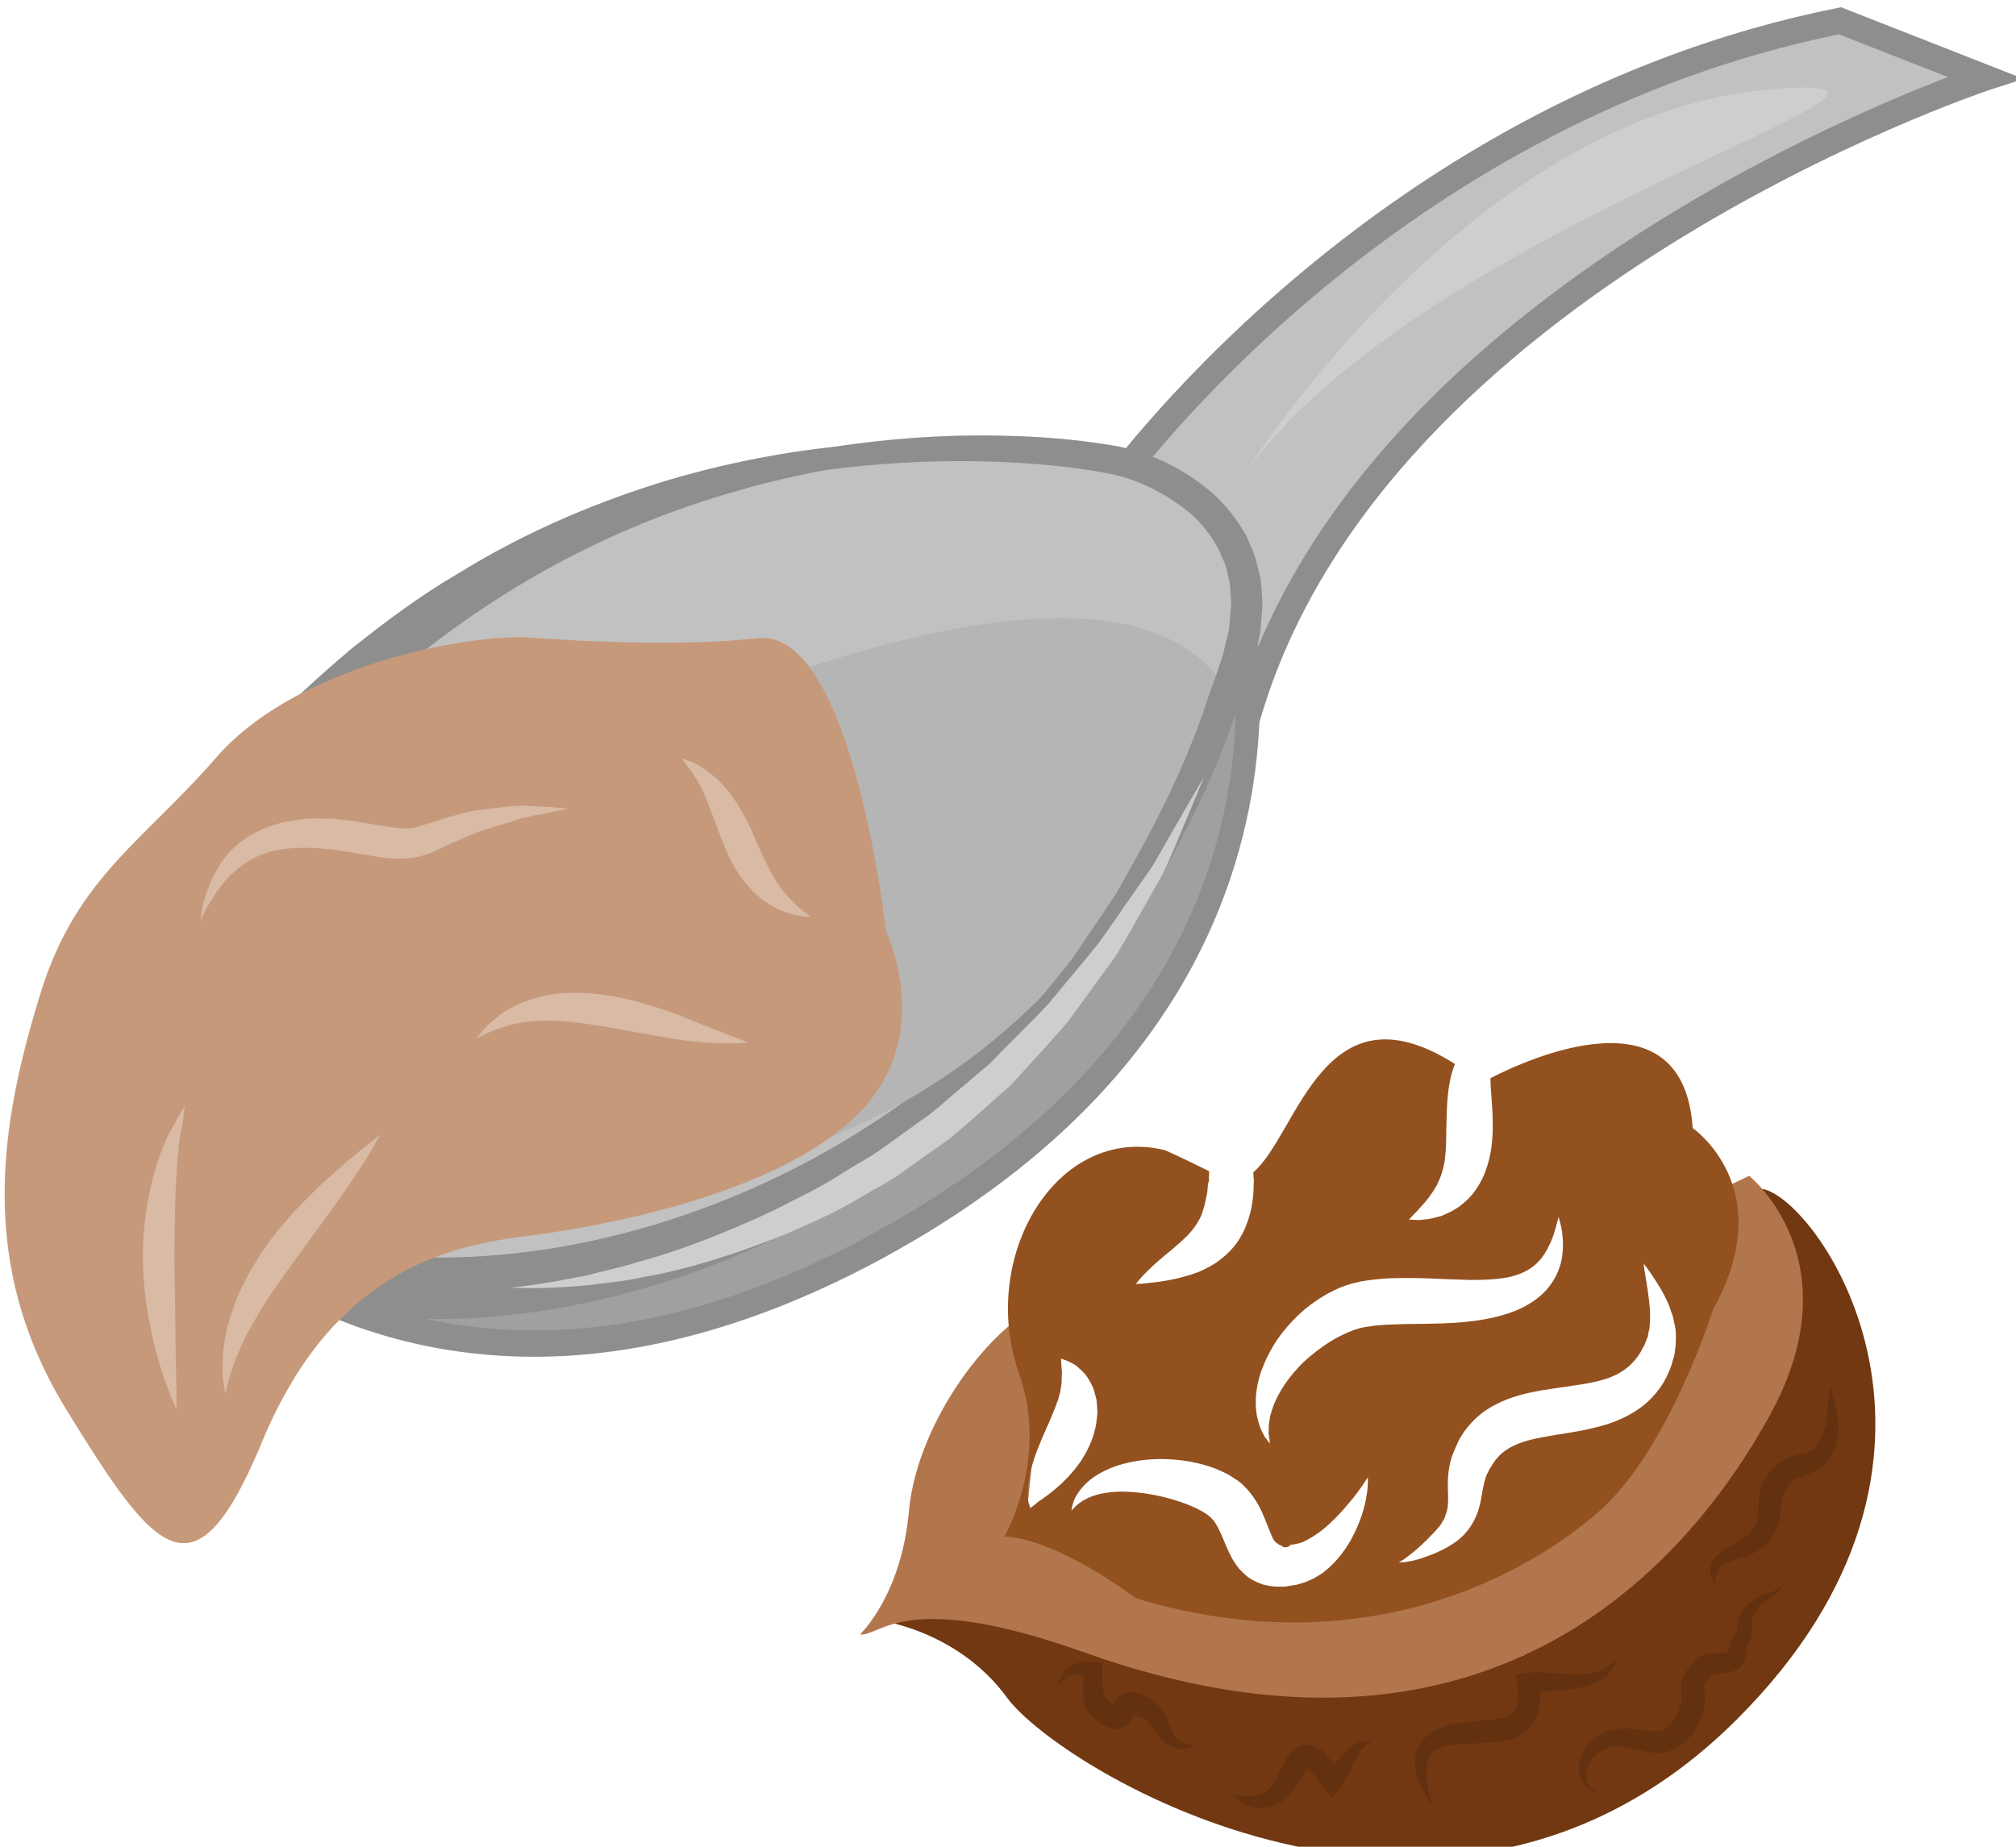
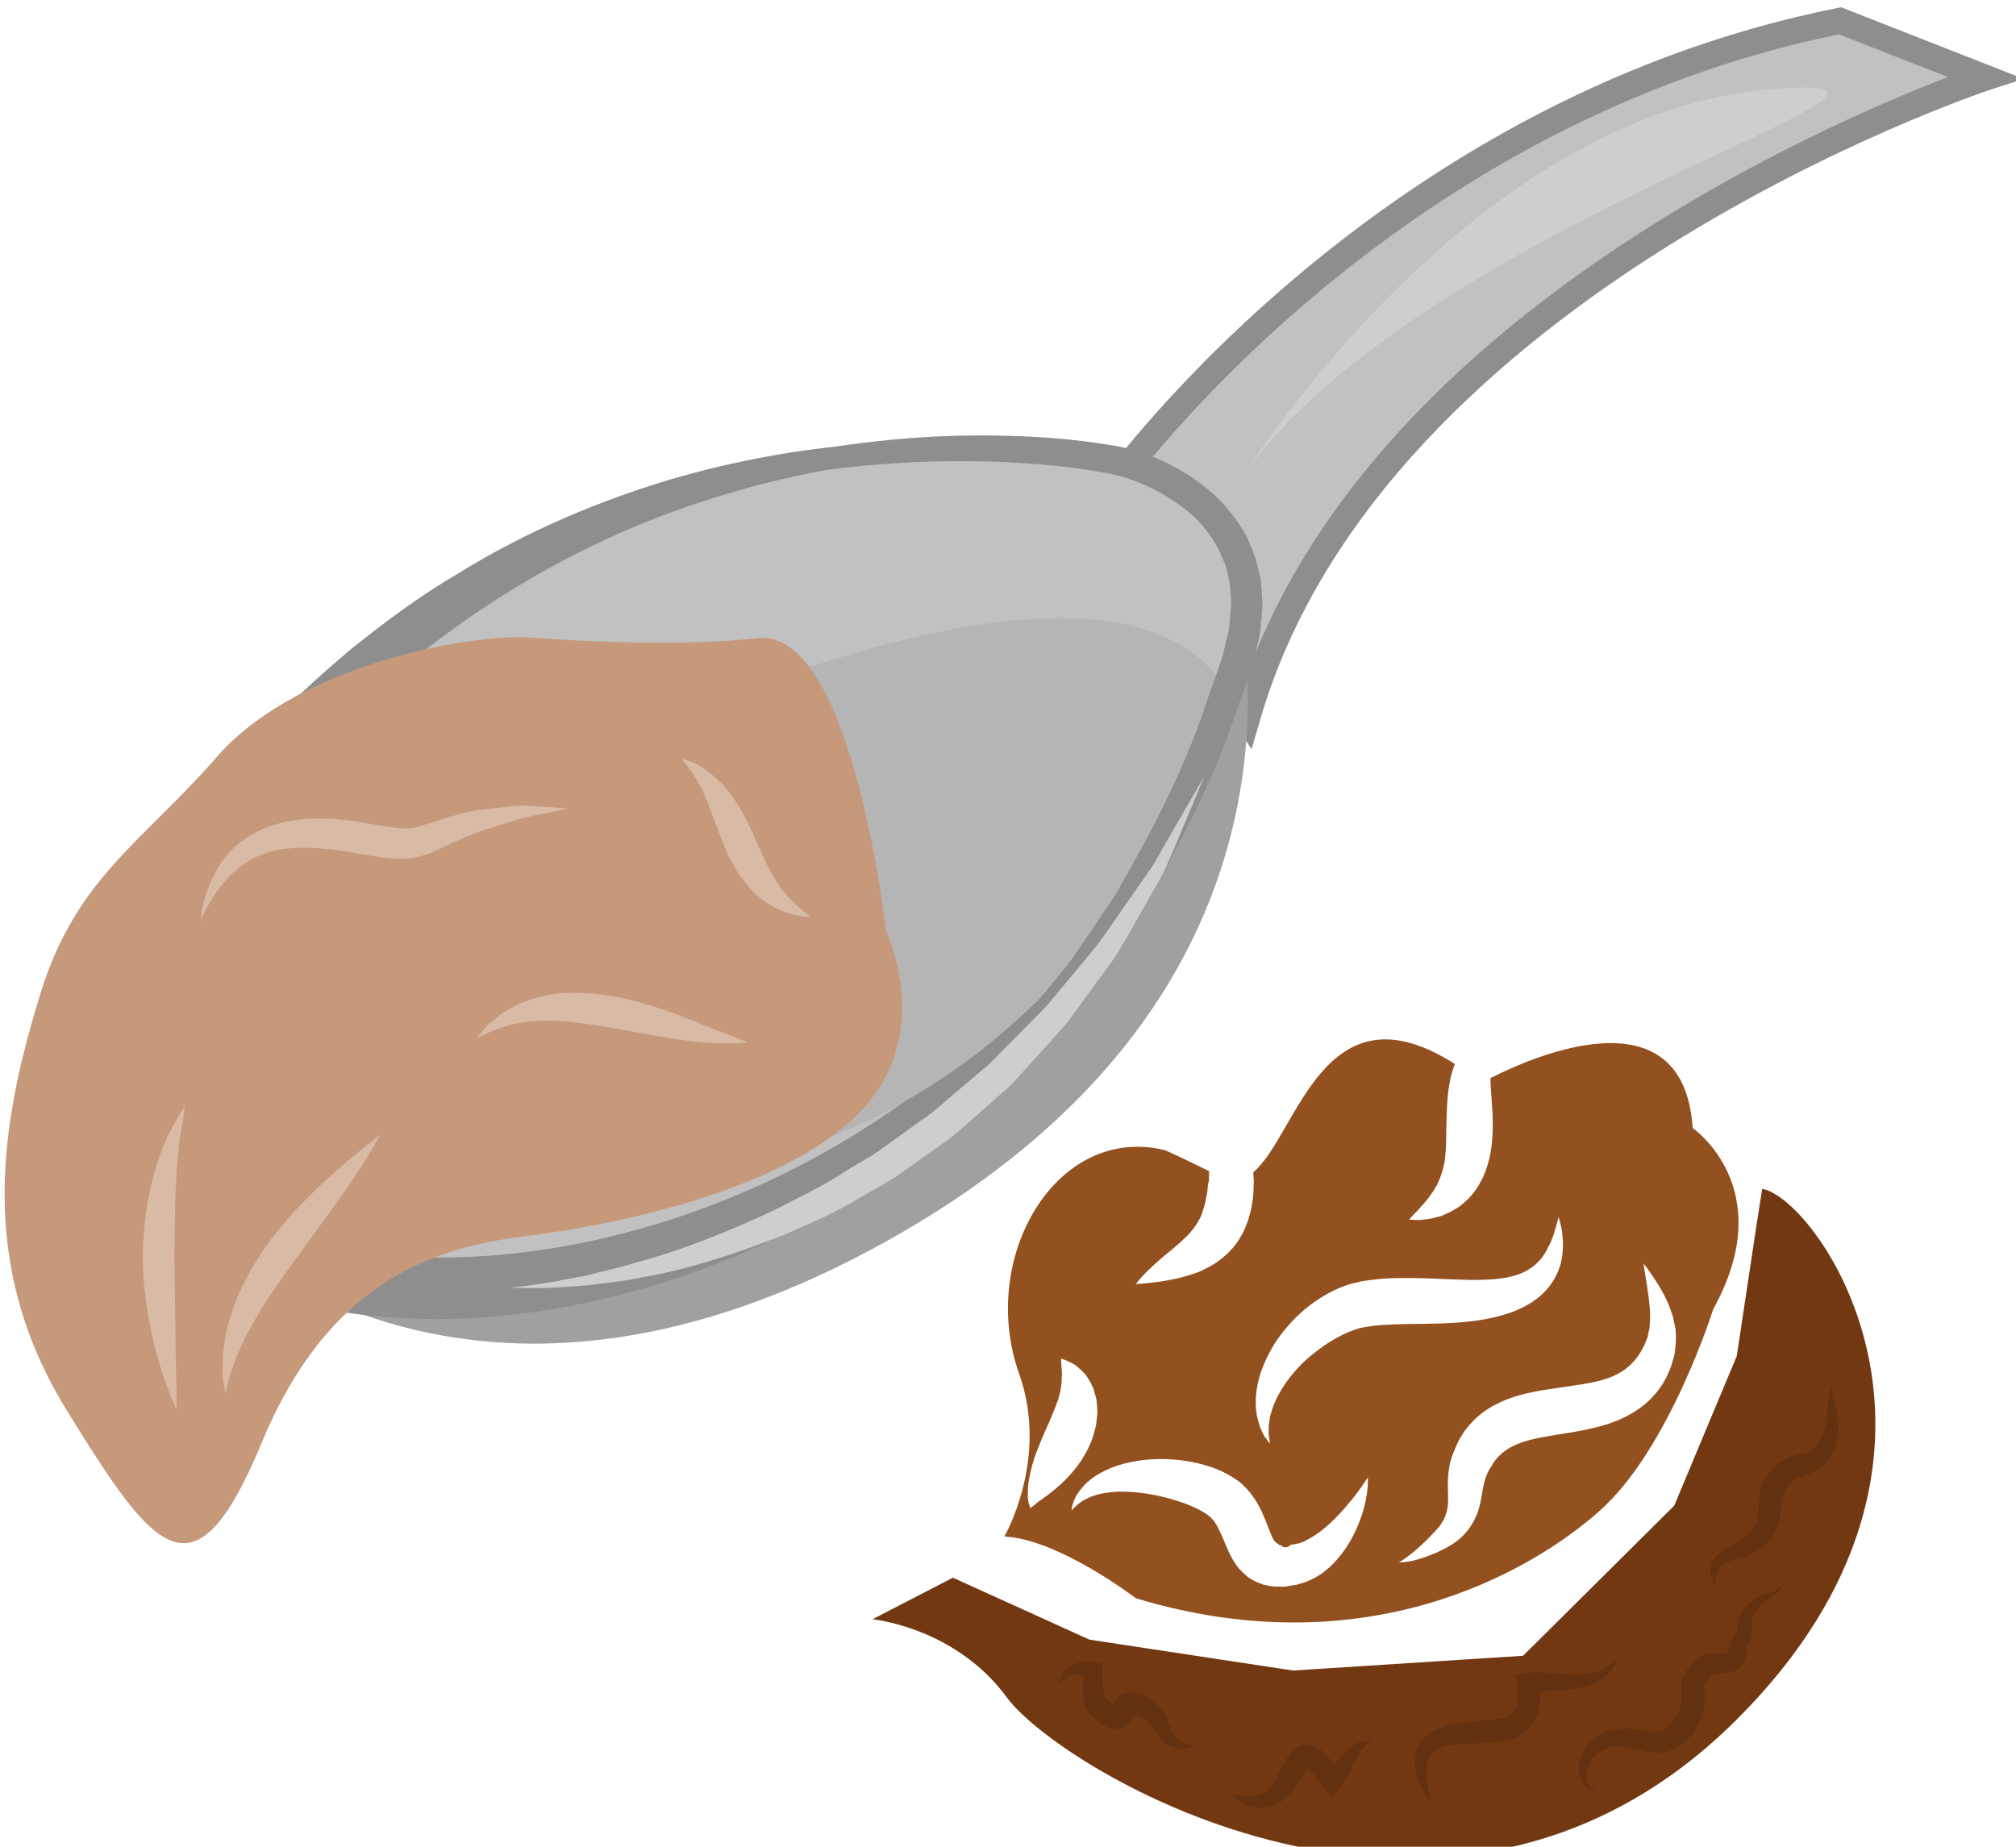
<svg xmlns="http://www.w3.org/2000/svg" xmlns:ns1="http://www.inkscape.org/namespaces/inkscape" xmlns:ns2="http://sodipodi.sourceforge.net/DTD/sodipodi-0.dtd" width="1438.245mm" height="1317.798mm" viewBox="0 0 1438.245 1317.798" version="1.1" id="svg8" ns1:version="0.92.4 (5da689c313, 2019-01-14)" ns2:docname="Máslo z vlašských ořechů.svg">
  <defs id="defs2">
    <style type="text/css" id="style2">
   
    .fil4 {fill:#C0C3C4;fill-rule:nonzero}
    .fil1 {fill:#CE9C5F;fill-rule:nonzero}
    .fil0 {fill:#E2BF7F;fill-rule:nonzero}
    .fil3 {fill:#F4D398;fill-rule:nonzero}
    .fil2 {fill:#F9E4B9;fill-rule:nonzero}
   
  </style>
    <style type="text/css" id="style2-1">
   
    .fil1 {fill:#7C4411;fill-rule:nonzero}
    .fil5 {fill:#8E8E8E;fill-rule:nonzero}
    .fil2 {fill:#A0612D;fill-rule:nonzero}
    .fil6 {fill:#A0A0A0;fill-rule:nonzero}
    .fil7 {fill:#B5B5B5;fill-rule:nonzero}
    .fil4 {fill:#C1C1C1;fill-rule:nonzero}
    .fil8 {fill:#C6916A;fill-rule:nonzero}
    .fil9 {fill:#CECECE;fill-rule:nonzero}
    .fil10 {fill:#DBA783;fill-rule:nonzero}
    .fil0 {fill:#EDD9B2;fill-rule:nonzero}
    .fil3 {fill:#F4E9D7;fill-rule:nonzero}
   
  </style>
    <style type="text/css" id="style2-2">
   
    .str0 {stroke:white;stroke-width:70.56}
    .fil5 {fill:#9C572E;fill-rule:nonzero}
    .fil6 {fill:#AF6E4E;fill-rule:nonzero}
    .fil3 {fill:#B6795C;fill-rule:nonzero}
    .fil4 {fill:#E5AC81;fill-rule:nonzero}
    .fil1 {fill:#EFDBA8;fill-rule:nonzero}
    .fil2 {fill:#F4E7C9;fill-rule:nonzero}
    .fil0 {fill:white;fill-rule:nonzero}
   
  </style>
    <style type="text/css" id="style2-25">
   
    .str0 {stroke:white;stroke-width:70.56}
    .fil2 {fill:#DDBD7C;fill-rule:nonzero}
    .fil1 {fill:#EFD695;fill-rule:nonzero}
    .fil0 {fill:white;fill-rule:nonzero}
   
  </style>
    <style type="text/css" id="style2-9">
   
    .fil0 {fill:#628C2C;fill-rule:nonzero}
    .fil1 {fill:#914E1D;fill-rule:nonzero}
    .fil2 {fill:#C18761;fill-rule:nonzero}
    .fil3 {fill:#D1AA8F;fill-rule:nonzero}
   
  </style>
    <style type="text/css" id="style2-8">
   
    .fil3 {fill:#633110;fill-rule:nonzero}
    .fil0 {fill:#723811;fill-rule:nonzero}
    .fil2 {fill:#93511F;fill-rule:nonzero}
    .fil1 {fill:#B2764D;fill-rule:nonzero}
   
  </style>
  </defs>
  <ns2:namedview id="base" pagecolor="#ffffff" bordercolor="#666666" borderopacity="1.0" ns1:pageopacity="0.0" ns1:pageshadow="2" ns1:zoom="0.0875" ns1:cx="7401.6862" ns1:cy="1487.1218" ns1:document-units="mm" ns1:current-layer="Vrstva_x0020_1-4" showgrid="false" ns1:window-width="1920" ns1:window-height="1001" ns1:window-x="-9" ns1:window-y="-9" ns1:window-maximized="1" />
  <g ns1:label="Vrstva 1" ns1:groupmode="layer" id="layer1" transform="translate(1910.504,775.497)">
    <g transform="matrix(0.265,0,0,0.265,-4006.298,-4057.124)" id="Vrstva_x0020_1-4">
      <path d="m 10880,13725 c 0,0 706,-1030 1982,-1285 l 391,153 c 0,0 -1647,537 -1987,1724 z" style="fill:#c1c1c1;fill-rule:nonzero" id="path23" class="fil4" ns1:connector-curvature="0" />
      <path d="m 10923,13726 331,509 c 333,-984 1557,-1513 1899,-1644 l -294,-115 c -1146,234 -1833,1110 -1936,1250 z m 355,675 -440,-676 13,-20 c 7,-10 729,-1045 2004,-1300 l 10,-2 492,193 -93,30 c -17,6 -1633,546 -1964,1700 z" style="fill:#8e8e8e;fill-rule:nonzero" id="path25" class="fil5" ns1:connector-curvature="0" />
      <path d="m 11030,13851 188,40 c 0,0 383,1139 -969,1860 -1278,681 -1974,-234 -1998,-304 z" style="fill:#a0a0a0;fill-rule:nonzero" id="path27" class="fil6" ns1:connector-curvature="0" />
-       <path d="m 8299,15460 c 76,116 435,506 1048,506 281,0 579,-83 886,-247 1229,-655 1002,-1644 957,-1798 l -154,-33 z m 1048,577 c -728,0 -1109,-520 -1129,-579 l -10,-27 2816,-1617 221,46 6,19 c 4,12 377,1176 -985,1903 -318,169 -627,255 -919,255 z" style="fill:#8e8e8e;fill-rule:nonzero" id="path29" class="fil5" ns1:connector-curvature="0" />
      <path d="m 10925,13626 c 0,0 -1532,-345 -2523,1111 -991,1457 2139,1703 2838,-573 135,-439 -315,-538 -315,-538 z" style="fill:#c1c1c1;fill-rule:nonzero" id="path31" class="fil4" ns1:connector-curvature="0" />
      <path d="m 10925,13626 c 0,0 29,4 81,24 51,20 130,54 201,138 33,43 62,99 74,166 12,67 3,140 -15,215 -39,146 -97,309 -182,480 -85,171 -201,349 -351,518 -151,169 -338,327 -559,457 -221,129 -474,230 -751,280 -138,25 -282,37 -428,29 -147,-7 -297,-33 -442,-94 -142,-60 -281,-160 -358,-307 -39,-72 -60,-152 -65,-231 -5,-80 5,-157 24,-229 19,-72 47,-139 79,-202 31,-63 69,-121 107,-178 78,-108 158,-211 245,-304 84,-95 177,-179 269,-257 94,-75 188,-145 286,-202 192,-119 389,-199 572,-254 368,-108 680,-111 889,-97 106,8 187,20 241,30 55,10 83,18 83,18 0,0 -29,-5 -84,-11 -54,-5 -136,-11 -240,-10 -208,1 -514,26 -863,150 -347,123 -733,357 -1047,728 -80,90 -152,191 -224,296 -67,103 -128,215 -156,333 -30,118 -25,240 31,341 54,103 158,180 277,231 120,51 253,75 385,83 132,8 264,-2 392,-22 257,-42 497,-130 708,-245 211,-115 394,-258 545,-412 150,-154 269,-319 361,-479 91,-160 158,-315 205,-455 21,-68 33,-134 27,-195 -7,-60 -28,-113 -56,-155 -60,-83 -134,-124 -183,-147 -49,-24 -78,-31 -78,-31 z" style="fill:#8e8e8e;fill-rule:nonzero" id="path33" class="fil5" ns1:connector-curvature="0" />
      <path d="m 9354,14487 c 0,0 1526,-799 1860,-241 0,0 -415,1461 -1956,1312 z" style="fill:#b5b5b5;fill-rule:nonzero" id="path35" class="fil7" ns1:connector-curvature="0" />
      <path d="m 10294,14891 c 0,0 -91,-819 -346,-789 -255,29 -630,-3 -630,-3 -216,0 -630,97 -826,323 -195,225 -376,324 -472,629 -113,362 -173,737 67,1128 240,390 345,525 526,90 180,-436 465,-526 705,-556 241,-30 691,-120 901,-330 211,-211 75,-492 75,-492 z" style="fill:#c6997b;fill-opacity:1;fill-rule:nonzero" id="path37" class="fil8" ns1:connector-curvature="0" />
      <path d="m 8947,14138 c 0,0 16,-13 47,-37 31,-24 76,-61 136,-105 123,-83 307,-200 561,-291 63,-22 129,-46 201,-63 70,-20 145,-34 223,-49 156,-26 325,-41 503,-36 89,2 181,9 274,24 98,14 192,57 272,123 41,34 74,77 101,124 10,26 23,50 28,77 l 10,40 3,41 c 3,28 -1,54 -3,81 -1,28 -10,53 -15,79 -6,27 -15,51 -23,75 l -26,72 c -64,196 -159,375 -258,542 -28,40 -55,79 -83,119 -13,19 -27,39 -40,58 -16,18 -31,36 -46,54 -30,36 -60,71 -89,106 -32,33 -64,64 -96,96 -254,252 -546,406 -798,494 -255,88 -474,107 -623,105 -37,-2 -70,0 -99,-3 -28,-4 -52,-6 -72,-8 -39,-5 -59,-7 -59,-7 0,0 20,1 59,3 20,1 44,2 73,4 28,2 61,-2 98,-3 147,-6 363,-35 608,-131 244,-96 522,-255 763,-505 30,-31 61,-62 91,-94 28,-35 56,-70 85,-105 14,-17 28,-35 42,-53 13,-19 26,-38 39,-57 26,-38 52,-77 78,-116 94,-163 186,-336 248,-527 l 25,-70 c 8,-24 17,-47 21,-70 5,-22 13,-45 13,-67 2,-23 6,-46 3,-67 l -2,-33 -7,-32 c -3,-22 -15,-40 -22,-60 -20,-38 -46,-73 -79,-101 -66,-55 -150,-96 -233,-109 -88,-16 -177,-24 -264,-28 -173,-8 -338,2 -491,22 -77,12 -151,23 -220,41 -71,14 -137,35 -200,54 -252,79 -440,186 -567,262 -62,40 -108,75 -141,97 -32,22 -49,34 -49,34 z" style="fill:#8e8e8e;fill-rule:nonzero" id="path39" class="fil5" ns1:connector-curvature="0" />
      <path d="m 11259,13660 c 0,0 606,-969 1417,-1036 646,-54 -932,354 -1417,1036 z" style="fill:#cecece;fill-rule:nonzero" id="path41" class="fil9" ns1:connector-curvature="0" />
      <path d="m 11150.143,14475.571 c 0,0 -13,32 -37,89 -12,29 -27,64 -44,105 -9,20 -18,42 -29,65 -12,22 -25,45 -39,69 -28,49 -57,103 -92,159 -39,53 -80,110 -124,170 -48,57 -102,114 -156,174 -31,27 -62,54 -93,82 -32,27 -62,57 -99,81 -35,25 -70,49 -104,74 -34,24 -71,42 -106,63 -69,43 -142,73 -210,103 -138,55 -267,94 -377,113 -55,12 -106,16 -150,22 -44,3 -82,7 -113,7 -31,1 -55,1 -72,0 -16,0 -25,-1 -25,-1 0,0 9,0 25,-2 16,-2 40,-5 71,-10 30,-4 67,-13 110,-20 43,-12 91,-21 144,-38 106,-28 228,-76 358,-136 64,-33 133,-65 198,-108 33,-21 69,-39 101,-63 33,-24 66,-47 100,-72 34,-22 64,-51 95,-77 31,-26 61,-51 91,-77 54,-56 109,-108 158,-161 46,-55 90,-108 131,-158 38,-51 71,-102 103,-147 16,-22 31,-44 45,-64 13,-21 24,-42 35,-61 22,-38 41,-71 56,-97 31,-54 49,-84 49,-84 z" style="fill:#cecece;fill-rule:nonzero" id="path43" class="fil9" ns1:connector-curvature="0" />
      <path d="m 8384,16179 c 0,0 -5,-11 -13,-30 -8,-20 -20,-49 -31,-86 -22,-73 -46,-177 -47,-295 1,-118 25,-225 55,-296 13,-37 32,-63 41,-82 l 17,-28 c 0,0 -1,11 -4,33 -2,21 -11,50 -13,87 -8,74 -10,175 -11,286 2,112 3,214 4,288 1,38 2,69 2,90 0,21 0,33 0,33 z" style="fill:#d8baa5;fill-opacity:1;fill-rule:nonzero" id="path45" class="fil10" ns1:connector-curvature="0" />
      <path d="m 8932,15439 c 0,0 -22,43 -64,106 -42,64 -104,147 -169,237 -33,45 -63,88 -88,128 -24,41 -46,79 -59,113 -8,16 -13,32 -18,46 -5,14 -9,26 -11,36 -5,21 -8,32 -8,32 0,0 -2,-12 -5,-33 -2,-11 -3,-24 -2,-39 0,-16 0,-34 3,-53 4,-40 17,-85 36,-134 20,-48 49,-98 83,-146 70,-95 149,-165 206,-215 58,-49 96,-78 96,-78 z" style="fill:#d8baa5;fill-opacity:1;fill-rule:nonzero" id="path47" class="fil10" ns1:connector-curvature="0" />
      <path d="m 9438,14561 c 0,0 -15,3 -43,9 -14,3 -31,6 -51,10 -10,3 -20,4 -31,7 -11,3 -22,7 -34,11 -24,7 -50,15 -78,24 -26,11 -55,22 -85,36 -14,7 -30,15 -48,22 -9,3 -19,7 -29,10 -11,2 -23,5 -34,5 -11,0 -21,0 -33,1 -9,-1 -20,-2 -30,-3 -20,-2 -38,-6 -58,-9 -75,-14 -143,-22 -204,-15 -30,3 -57,11 -81,22 -24,11 -45,26 -62,42 -35,32 -55,68 -70,92 -13,26 -20,40 -20,40 4,1 -2,-67 58,-160 16,-22 37,-45 65,-64 28,-19 61,-33 97,-42 73,-18 154,-13 231,2 19,2 38,7 55,9 l 25,3 23,2 c 7,0 13,-2 20,-2 7,-1 15,-4 22,-6 16,-5 32,-10 48,-15 32,-11 65,-19 95,-26 31,-3 59,-7 85,-10 13,-1 25,-2 37,-3 12,-1 23,1 33,1 21,1 39,2 53,3 29,2 44,4 44,4 z" style="fill:#d8baa5;fill-opacity:1;fill-rule:nonzero" id="path49" class="fil10" ns1:connector-curvature="0" />
      <path d="m 9923,15191 c 0,0 -44,5 -115,0 -70,-5 -165,-24 -265,-42 -49,-8 -96,-15 -138,-17 -42,-1 -80,1 -112,9 -16,3 -30,9 -43,13 -13,3 -23,9 -32,13 -17,8 -27,13 -27,13 0,0 7,-8 20,-24 6,-7 14,-17 26,-25 11,-9 24,-21 40,-29 32,-20 75,-34 124,-42 49,-6 103,-3 157,6 108,20 196,58 260,84 64,25 105,41 105,41 z" style="fill:#d8baa5;fill-opacity:1;fill-rule:nonzero" id="path51" class="fil10" ns1:connector-curvature="0" />
      <path d="m 10092,14853 c 0,0 -9,-1 -23,-2 -16,-1 -37,-7 -63,-18 -25,-13 -56,-31 -80,-60 -26,-28 -47,-64 -63,-101 -31,-74 -49,-136 -73,-179 -12,-21 -24,-38 -33,-49 -9,-12 -14,-19 -14,-19 0,0 7,3 22,8 14,5 34,16 56,33 22,17 46,42 66,72 20,30 38,65 53,100 30,70 56,124 90,160 17,18 32,32 44,41 11,9 18,14 18,14 z" style="fill:#d8baa5;fill-opacity:1;fill-rule:nonzero" id="path53" class="fil10" ns1:connector-curvature="0" />
      <g transform="matrix(0.523,0,0,0.523,6149.283,8454.29)" id="Vrstva_x0020_1-8">
        <path d="m 12435,13634 c 292,51 1219,1385 -131,2732 -1488,1486 -3491,252 -3756,-112 -266,-364 -693,-404 -693,-404 l 414,-214 703,319 1048,159 1184,-76 778,-773 322,-770 104,-690 z" style="fill:#723811;fill-rule:nonzero" id="path7" class="fil0" ns1:connector-curvature="0" />
-         <path d="m 12368,13567 c 0,0 544,437 106,1233 -437,796 -1478,1953 -3528,1221 -929,-332 -1049,-80 -1155,-93 0,0 213,-199 252,-637 32,-349 266,-739 514,-951 29,-25 74,117 107,275 63,305 -43,757 -10,742 l 1207,412 1343,-203 673,-656 339,-860 10,-416 z" style="fill:#b2764d;fill-rule:nonzero" id="path9" class="fil1" ns1:connector-curvature="0" />
        <path d="m 9596,13585 v 0 c 0,-1 -1,0 -1,0 z" style="fill:#93511f;fill-rule:nonzero" id="path11" class="fil2" ns1:connector-curvature="0" />
        <path d="m 11985,14474 -1,11 -1,3 -2,10 -2,6 c -3,9 -5,17 -8,26 -4,17 -12,35 -19,52 -30,71 -87,142 -160,190 -72,49 -154,77 -230,94 -78,19 -152,28 -220,40 -68,11 -130,25 -179,47 -48,22 -83,50 -111,91 -7,12 -15,24 -22,35 -5,11 -11,21 -15,32 -9,22 -14,47 -20,78 -5,30 -10,66 -22,102 -12,37 -30,70 -52,99 -6,7 -12,14 -18,21 -6,7 -10,10 -15,15 -7,6 -13,12 -20,18 -6,4 -12,8 -17,12 -24,16 -46,29 -68,39 -43,22 -82,34 -114,45 -32,10 -60,14 -78,16 -17,0 -27,1 -27,1 0,0 8,-5 24,-14 15,-10 34,-25 59,-45 24,-21 53,-47 82,-78 15,-15 31,-32 45,-49 l 10,-14 1,-1 1,-1 v -1 c 1,-1 -7,9 -4,4 l 3,-4 5,-8 c 3,-6 8,-12 10,-17 l 4,-13 c 16,-38 15,-75 13,-140 -1,-33 0,-72 8,-115 4,-21 10,-42 18,-63 l 13,-31 11,-25 c 5,-13 21,-39 34,-59 15,-19 29,-37 46,-54 33,-34 72,-62 113,-83 82,-44 165,-61 241,-75 72,-11 144,-21 214,-32 65,-11 122,-25 168,-48 45,-23 82,-53 111,-94 7,-11 15,-21 20,-32 l 9,-17 3,-4 v -1 l 1,-1 c -4,13 -1,3 -2,6 l 1,-3 4,-10 c 5,-14 11,-28 16,-41 1,-9 3,-18 5,-27 4,-9 4,-21 5,-33 0,-11 2,-22 2,-34 -1,-23 0,-45 -3,-66 -4,-43 -10,-82 -15,-114 -6,-32 -9,-58 -12,-75 -2,-18 -4,-27 -4,-27 0,0 24,29 60,85 18,28 40,62 60,106 11,21 18,47 28,73 5,13 7,28 10,42 3,15 8,30 8,49 1,18 1,37 0,57 -1,14 -3,29 -5,44 z m -1543,-136 c -15,3 -30,4 -43,6 l -20,4 -15,3 c -55,16 -107,41 -155,71 -48,30 -92,65 -132,101 -38,37 -71,76 -98,115 -26,39 -47,77 -60,113 -8,19 -11,36 -17,53 -2,16 -5,32 -7,47 0,14 0,27 -1,39 0,11 3,22 4,30 2,17 3,26 3,26 0,0 -6,-7 -16,-21 -5,-7 -12,-14 -17,-26 -6,-11 -13,-25 -19,-41 -5,-16 -10,-34 -15,-54 -3,-20 -6,-43 -6,-67 -1,-48 8,-102 26,-159 20,-55 48,-114 86,-170 39,-55 87,-109 144,-157 58,-47 126,-90 203,-118 l 34,-11 c 12,-3 21,-5 31,-7 21,-6 40,-8 60,-11 39,-5 78,-9 115,-10 75,-2 147,-1 215,2 68,3 134,6 195,7 61,0 118,-2 168,-10 51,-8 94,-23 128,-44 35,-21 63,-51 83,-83 19,-32 35,-65 44,-93 5,-15 9,-28 12,-39 3,-12 6,-22 8,-30 4,-16 7,-25 7,-25 0,0 2,9 7,25 4,17 11,41 13,74 4,32 4,73 -5,121 -9,48 -33,104 -76,153 -43,49 -105,88 -170,113 -66,25 -135,40 -205,49 -70,9 -141,13 -211,14 -69,2 -138,1 -204,4 -33,1 -64,3 -94,6 z m -43,872 c -9,59 -31,141 -82,233 -26,45 -60,93 -108,138 -13,11 -26,22 -40,33 -16,9 -29,19 -49,29 -19,9 -46,20 -57,22 l -10,3 -6,2 -2,1 h -2 v 0 l -8,2 -28,4 -28,5 c -11,0 -22,0 -32,0 -21,1 -46,-3 -70,-8 -12,-2 -25,-8 -38,-13 -13,-5 -25,-11 -37,-19 -25,-15 -43,-35 -61,-54 -32,-40 -49,-77 -63,-110 -14,-32 -24,-58 -36,-82 -9,-23 -23,-41 -27,-50 l -16,-17 -6,-6 c -6,-6 -15,-12 -24,-18 -38,-25 -88,-46 -137,-62 -100,-33 -201,-49 -287,-50 -85,-1 -155,16 -200,43 -12,6 -21,14 -30,20 -7,6 -14,12 -20,18 -10,11 -16,17 -16,17 0,0 2,-8 4,-23 4,-15 11,-40 28,-65 17,-26 43,-56 79,-82 36,-25 81,-48 132,-64 103,-32 227,-42 360,-20 66,12 134,30 204,68 17,10 35,21 53,34 l 7,5 3,3 2,1 c -8,-7 11,10 9,9 h 1 l 8,9 17,17 c 35,41 56,77 72,111 31,69 50,130 64,150 7,8 8,10 16,15 6,2 11,11 21,11 4,1 8,9 13,9 h 16 l 16,-6 c -3,1 8,-4 -6,-2 v -1 l 2,-1 3,-1 5,-1 11,-2 c 19,-2 18,-4 26,-5 7,0 18,-6 27,-8 9,-5 19,-10 28,-15 39,-21 76,-49 108,-79 32,-30 61,-60 85,-89 24,-28 46,-54 62,-77 16,-22 29,-40 37,-53 8,-13 13,-20 13,-20 0,0 0,8 0,24 0,15 -1,39 -6,67 z m -1618,-18 c -15,12 -31,24 -44,33 -12,10 -26,17 -36,26 -9,9 -19,15 -25,20 -6,5 -9,7 -9,7 0,0 -1,-4 -3,-11 -2,-7 -6,-18 -8,-31 -2,-13 -2,-30 -1,-50 0,-20 3,-40 7,-62 7,-43 21,-91 38,-137 9,-23 18,-45 27,-67 9,-22 20,-44 28,-64 10,-20 17,-40 25,-58 7,-19 16,-37 21,-53 3,-9 6,-17 10,-25 2,-9 3,-17 6,-25 3,-8 5,-17 6,-25 1,-9 3,-17 4,-25 3,-18 1,-34 3,-50 1,-17 -1,-31 -2,-43 -1,-13 -1,-24 -2,-32 0,-7 0,-12 0,-12 0,0 4,1 11,4 7,2 18,6 30,12 12,7 30,13 44,27 14,13 33,28 47,48 13,22 30,46 38,75 4,14 8,29 12,45 2,15 3,31 4,48 2,16 0,32 -2,48 -2,16 -3,33 -7,48 -4,16 -8,31 -13,46 -4,16 -11,29 -17,44 -12,29 -27,53 -42,78 -16,23 -32,45 -49,64 -34,40 -69,71 -101,97 z m 3296,-1871 c -47,-718 -840,-360 -1041,-257 0,12 1,23 1,36 2,33 5,67 7,102 3,37 4,76 4,117 -1,41 -3,83 -11,127 -8,44 -21,88 -40,130 -20,41 -45,79 -75,109 -15,15 -31,28 -46,40 -16,10 -31,20 -47,28 -15,7 -30,14 -44,20 -15,4 -29,8 -42,11 -26,7 -49,8 -67,10 -19,1 -34,-1 -44,-1 -9,0 -15,-1 -15,-1 0,0 4,-4 11,-12 6,-6 16,-18 29,-30 11,-12 25,-28 40,-45 7,-9 15,-18 23,-28 6,-10 14,-20 21,-30 7,-11 13,-22 20,-33 4,-12 11,-22 15,-35 10,-23 16,-48 22,-74 5,-27 7,-56 9,-87 1,-32 2,-66 2,-102 2,-36 1,-75 4,-114 2,-39 6,-79 14,-120 5,-31 15,-61 26,-91 -679,-432 -809,365 -1038,558 1,10 2,19 2,29 l 1,9 v 4 2 10 l -1,16 c 0,10 0,21 -1,31 l -1,16 -2,19 -6,40 c -5,26 -12,50 -20,75 -10,25 -18,50 -33,74 -25,48 -64,89 -103,120 -39,32 -80,51 -117,68 -38,14 -73,24 -105,32 -64,15 -117,21 -156,25 -19,3 -35,3 -46,4 -10,0 -16,1 -16,1 0,0 3,-5 10,-13 7,-8 17,-21 31,-35 13,-13 30,-31 50,-49 19,-18 42,-37 66,-57 24,-20 50,-41 74,-63 24,-22 47,-44 64,-67 17,-23 32,-45 42,-71 6,-12 8,-28 14,-41 3,-15 8,-31 10,-46 l 5,-23 2,-11 1,-16 c 1,-10 2,-20 4,-31 l 4,-10 v 0 l -1,-4 v -7 c 0,-12 1,-25 1,-37 -76,-38 -218,-106 -231,-109 -557,-133 -959,555 -747,1152 156,439 -76,838 -76,838 279,13 677,318 677,318 1179,356 2030,-132 2388,-451 358,-318 584,-1038 584,-1038 345,-623 -106,-932 -106,-932 z" style="fill:#93511f;fill-rule:nonzero" id="path13" class="fil2" ns1:connector-curvature="0" />
        <path d="m 10737,16804 c -17,-16 -28,-35 -39,-54 -11,-19 -21,-39 -29,-61 -16,-42 -28,-88 -19,-141 2,-13 6,-26 12,-40 v -2 l 5,-7 2,-3 4,-7 4,-7 8,-8 c 20,-24 41,-38 64,-51 46,-25 94,-33 139,-40 45,-6 89,-9 129,-13 41,-4 79,-9 106,-22 14,-6 23,-13 31,-21 7,-9 13,-19 17,-33 2,-7 3,-16 5,-23 l 1,-26 c 1,-18 -1,-37 -3,-56 l -6,-57 51,-5 c 23,-3 47,-4 69,-4 23,0 45,2 66,3 l 63,4 c 21,1 41,3 61,3 20,0 40,-1 59,-3 l 29,-4 28,-8 c 8,-4 18,-7 27,-12 8,-5 17,-9 25,-15 8,-7 16,-13 24,-20 l 22,-24 c -4,10 -8,21 -12,31 -5,10 -11,19 -18,29 -6,9 -14,17 -22,26 -8,8 -17,15 -27,22 -9,6 -20,12 -30,18 -10,5 -21,10 -32,14 -22,7 -44,13 -66,17 -23,4 -45,8 -66,10 l -64,5 c -21,1 -42,4 -62,6 -20,2 -39,5 -57,8 l 45,-62 c 4,23 8,47 9,72 1,25 0,51 -6,79 -6,28 -20,57 -40,81 -20,25 -47,43 -72,54 -52,22 -101,27 -146,29 -45,3 -87,3 -127,5 -41,2 -79,6 -111,17 -15,5 -32,14 -41,22 l -4,3 -6,6 -5,6 -3,3 h -1 v 1 0 c 6,-9 1,-2 3,-4 l -1,1 c -4,6 -8,12 -11,20 -12,31 -13,73 -9,113 2,21 5,42 9,63 5,20 9,42 18,62 z" style="fill:#633110;fill-rule:nonzero" id="path15" class="fil3" ns1:connector-curvature="0" />
        <path d="m 11586,16737 c -18,-1 -37,-7 -53,-19 -15,-12 -27,-29 -34,-49 -14,-39 -9,-81 6,-120 8,-19 19,-37 33,-53 6,-8 14,-15 22,-23 l 3,-2 1,-2 4,-2 6,-4 11,-8 c 12,-11 35,-21 56,-29 21,-6 42,-12 63,-12 22,-3 42,-1 61,0 20,2 39,5 56,8 17,2 34,5 48,5 8,1 15,1 21,1 7,0 13,-1 18,-2 6,-1 12,-2 16,-5 5,-2 10,-3 14,-7 4,-4 9,-5 13,-10 l 13,-13 c 8,-10 16,-24 24,-35 l 21,-41 -2,4 7,-26 4,-12 2,-11 1,-11 c 1,-4 0,-8 0,-11 0,-4 0,-7 0,-12 l -3,-16 c -1,-5 -1,-16 -1,-24 0,-9 1,-18 4,-28 3,-8 5,-19 9,-26 l 11,-19 c 3,-6 7,-13 11,-18 l 12,-14 23,-28 -4,6 c 4,-6 9,-12 15,-17 5,-4 11,-8 16,-12 11,-5 21,-9 30,-11 17,-4 32,-6 46,-6 26,-1 51,0 65,-2 3,0 8,-1 6,0 0,1 -1,3 -1,5 v 0 c 0,10 -6,3 -8,5 h 4 4 v -1 l -4,-1 -2,-1 2,-4 2,-3 c 1,-1 0,0 0,0 -1,0 -1,0 -1,1 1,-2 2,-6 4,-10 l 4,-17 c 1,-6 2,-12 5,-20 2,-7 5,-16 10,-25 3,-8 12,-18 19,-25 l -7,8 c 1,-3 3,-5 4,-8 1,-2 4,-4 5,-7 1,-7 4,-11 5,-20 l 4,-30 c 1,-10 5,-24 9,-35 5,-11 11,-22 17,-32 7,-9 16,-16 23,-24 7,-9 16,-14 25,-20 l 25,-18 1,-1 c 12,-6 24,-11 36,-15 l 34,-12 c 11,-4 22,-8 32,-14 5,-3 10,-6 15,-9 l 14,-12 c -3,5 -6,11 -9,16 -4,5 -8,10 -12,15 -9,9 -19,17 -29,24 -21,15 -41,28 -58,42 l 1,-1 -18,20 c -5,7 -12,13 -16,20 l -12,21 c -2,7 -5,13 -7,20 0,7 -2,12 -1,21 l 1,28 c 0,5 1,10 0,17 l -2,20 c -1,6 -4,12 -7,19 l -7,18 -7,8 c 1,3 0,1 0,4 0,2 -1,4 -2,9 -1,3 -1,9 -2,14 l -2,19 c -1,7 -2,14 -5,24 -2,6 -4,12 -7,18 l -4,7 -3,4 -2,4 -1,2 -1,1 v 0 0 l -5,6 c -6,5 -14,12 -19,14 -12,7 -22,9 -31,11 -32,7 -55,7 -76,10 -10,1 -19,2 -24,4 -3,1 -3,2 -3,2 1,0 1,-1 2,-1 1,-1 3,-3 3,-4 l 1,-1 -5,7 -17,22 -9,11 c -2,4 -3,7 -5,10 l -5,8 c -1,3 0,3 0,5 -1,1 -2,2 -1,4 1,3 0,2 1,8 l 2,15 c 1,6 1,14 2,21 0,7 1,15 0,21 l -2,21 c -1,7 -2,14 -3,21 l -5,18 -11,37 -1,2 -1,2 -28,53 c -12,18 -23,35 -38,52 l -25,24 c -9,7 -21,14 -31,20 -10,7 -22,11 -34,15 -12,5 -24,7 -36,8 -13,2 -24,3 -35,2 -11,-1 -23,-1 -33,-3 -20,-3 -38,-8 -56,-12 l -50,-12 c -15,-3 -31,-7 -45,-7 -14,-1 -28,1 -42,3 -12,4 -23,3 -41,13 l -12,6 -6,3 h -1 v 1 c -1,0 5,-4 3,-2 h -1 l -1,1 -2,1 c -6,4 -12,8 -18,13 -11,9 -20,21 -30,33 -17,24 -27,55 -25,86 1,15 6,30 15,44 10,13 24,23 41,31 z" style="fill:#633110;fill-rule:nonzero" id="path17" class="fil3" ns1:connector-curvature="0" />
        <path d="m 12793,14654 c 1,10 1,20 3,30 2,10 3,19 6,28 l 14,57 c 4,20 9,39 11,61 1,11 1,22 0,34 v 8 l -1,9 -2,15 c -2,19 -6,41 -12,63 -4,10 -8,21 -12,32 -4,11 -11,21 -17,32 -14,21 -33,43 -58,56 -23,14 -47,21 -65,27 -37,11 -58,21 -78,41 l -7,8 -2,2 -1,1 v 0 0 c 5,-6 1,-1 2,-3 l -1,1 -4,6 -9,11 c -3,4 -3,6 -4,8 -6,9 -12,23 -15,36 -8,27 -7,64 -15,111 -4,23 -11,48 -23,70 -11,23 -27,42 -43,60 l 3,-3 c -8,8 -16,16 -24,23 l -25,19 -26,14 -26,11 c -17,6 -33,11 -49,16 -16,4 -31,9 -45,14 -6,2 -14,5 -19,8 -6,3 -13,5 -18,10 -5,3 -10,7 -14,12 -5,4 -8,10 -11,16 -4,5 -5,12 -7,19 -3,7 -3,15 -4,23 0,8 -1,16 0,24 l 1,25 c -7,-15 -17,-29 -21,-47 -3,-8 -6,-17 -6,-26 0,-9 -2,-19 0,-29 2,-10 4,-20 9,-29 4,-10 9,-18 16,-26 6,-9 13,-15 21,-22 7,-6 15,-11 23,-17 30,-20 60,-35 86,-50 13,-8 24,-16 34,-24 l 13,-13 c 3,-5 6,-9 9,-13 l 3,-3 v 0 c 18,-26 27,-49 30,-80 5,-30 1,-72 13,-121 6,-25 14,-48 29,-72 4,-5 8,-12 12,-17 l 9,-11 4,-6 1,-1 3,-3 v 0 l 2,-2 3,-3 13,-13 c 19,-17 41,-31 64,-42 23,-10 46,-15 66,-20 19,-4 33,-7 44,-12 12,-4 19,-11 29,-20 9,-11 18,-24 26,-39 6,-15 14,-30 21,-50 l 5,-14 c 1,-1 2,-6 2,-5 l 2,-6 c 2,-7 4,-15 5,-24 3,-18 5,-37 6,-56 1,-20 3,-40 5,-60 3,-21 8,-40 16,-59 z" style="fill:#633110;fill-rule:nonzero" id="path19-7" class="fil3" ns1:connector-curvature="0" />
        <path d="m 8813,16193 c 1,-10 3,-19 4,-29 3,-9 8,-19 12,-30 l 10,-13 c 3,-4 6,-10 11,-13 9,-6 17,-15 28,-20 10,-4 21,-11 32,-13 11,-2 23,-5 34,-5 11,0 23,-2 34,-1 10,1 21,2 32,4 l 28,4 1,50 c 0,6 -1,10 -1,17 1,7 0,13 0,20 1,14 2,28 4,42 1,7 2,14 3,21 1,7 3,12 4,18 1,3 1,7 2,9 l 3,6 c 0,2 1,5 1,2 0,-2 -1,-3 -3,-3 l -3,-3 22,16 c 7,6 14,9 21,14 3,3 6,4 9,6 l 8,4 c 1,0 2,0 3,1 -1,-1 -3,-1 -5,-1 -2,0 -2,1 -7,1 -3,1 -7,2 -9,5 -3,1 -5,2 -7,5 -2,3 -1,1 -2,2 0,0 0,1 1,-1 l 1,-3 3,-7 8,-17 c 2,-4 5,-8 7,-12 l 4,-6 6,-7 c 5,-5 9,-9 15,-13 6,-4 13,-8 19,-11 14,-5 27,-6 39,-6 10,1 19,3 28,5 l -7,-1 32,8 c 10,2 21,8 31,13 11,4 20,11 30,18 9,7 17,14 25,23 16,16 27,34 37,51 9,17 16,34 23,50 6,16 12,30 19,43 3,5 7,12 10,18 5,4 8,11 14,15 5,4 10,9 17,11 7,4 14,8 22,9 7,2 15,5 24,6 l 26,3 c -8,4 -16,7 -25,11 -8,4 -18,5 -27,6 -9,3 -19,3 -29,2 -11,0 -21,-3 -31,-7 -11,-3 -19,-9 -29,-14 -9,-6 -16,-13 -24,-20 -14,-15 -26,-30 -36,-44 -11,-14 -21,-27 -31,-38 -9,-12 -19,-21 -29,-28 -5,-4 -9,-7 -15,-9 -5,-3 -10,-5 -15,-7 -6,-1 -11,-4 -17,-4 l -18,-3 -8,-2 c -1,1 -1,1 -2,0 3,1 6,0 10,-1 2,0 5,-2 6,-3 2,-2 3,-2 4,-3 0,-1 1,-1 1,-2 v 1 c 0,0 0,0 0,1 l -4,10 -3,7 -5,10 c -1,3 -4,8 -7,13 -4,5 -5,8 -11,14 -5,6 -11,11 -18,15 -7,4 -15,7 -24,10 -9,3 -14,2 -21,2 -7,0 -14,0 -20,-1 -8,-3 -17,-6 -25,-9 -7,-3 -13,-6 -19,-10 -6,-3 -12,-6 -16,-10 -10,-6 -20,-13 -28,-21 l -25,-21 -3,-2 -1,-1 c -5,-7 -10,-15 -15,-23 -5,-9 -6,-14 -8,-20 l -4,-16 c -2,-6 -2,-10 -3,-15 -1,-10 -2,-20 -2,-29 0,-9 -1,-18 0,-27 0,-18 2,-35 5,-53 1,-8 3,-18 5,-27 2,-8 6,-20 9,-30 l 29,55 c -8,-3 -15,-6 -23,-9 -8,-4 -15,-4 -23,-7 -8,-3 -15,-2 -23,-3 -8,-2 -15,0 -23,0 -8,0 -14,4 -22,5 -4,1 -7,4 -11,6 l -11,6 c -6,5 -13,11 -20,17 -6,8 -12,16 -18,23 z" style="fill:#633110;fill-rule:nonzero" id="path21" class="fil3" ns1:connector-curvature="0" />
        <path d="m 9702,16751 c 15,1 30,5 44,7 14,1 28,3 41,3 14,1 27,-1 39,-3 l 18,-3 c 5,-2 11,-4 16,-6 10,-5 18,-11 27,-17 8,-7 15,-15 22,-24 13,-18 25,-39 37,-63 12,-24 23,-50 41,-79 10,-15 19,-31 41,-49 12,-9 26,-17 45,-20 18,-4 38,-1 50,4 16,5 24,11 35,18 8,6 15,13 23,19 12,13 24,26 33,39 11,13 18,27 27,40 8,13 15,26 22,39 l -81,-9 c 8,-7 16,-15 24,-22 8,-8 16,-17 24,-26 16,-19 33,-39 52,-59 10,-10 20,-20 31,-29 l 18,-12 c 7,-4 12,-9 19,-11 7,-3 14,-5 20,-8 7,-2 13,-5 21,-6 14,-1 27,-2 40,-2 -11,8 -22,15 -32,22 -5,3 -9,9 -13,13 -4,4 -8,9 -12,12 -5,4 -7,10 -11,15 l -9,14 c -6,11 -12,21 -17,31 -10,22 -20,46 -33,70 -7,12 -13,24 -21,37 -9,12 -18,23 -27,35 l -37,48 -44,-57 c -17,-22 -33,-44 -50,-63 -9,-10 -17,-17 -25,-25 l -10,-8 c -2,0 -6,-4 -4,-2 -1,0 4,1 8,0 4,-1 6,-2 6,-3 -1,0 -8,9 -14,18 -14,19 -28,46 -45,71 -18,26 -38,53 -65,76 -7,6 -15,11 -22,16 -8,5 -16,10 -24,14 -17,8 -36,12 -54,14 -9,1 -18,2 -27,1 l -25,-3 c -17,-4 -33,-8 -47,-15 -15,-6 -28,-16 -41,-24 -12,-8 -23,-18 -34,-28 z" style="fill:#633110;fill-rule:nonzero" id="path23-1" class="fil3" ns1:connector-curvature="0" />
      </g>
    </g>
  </g>
</svg>